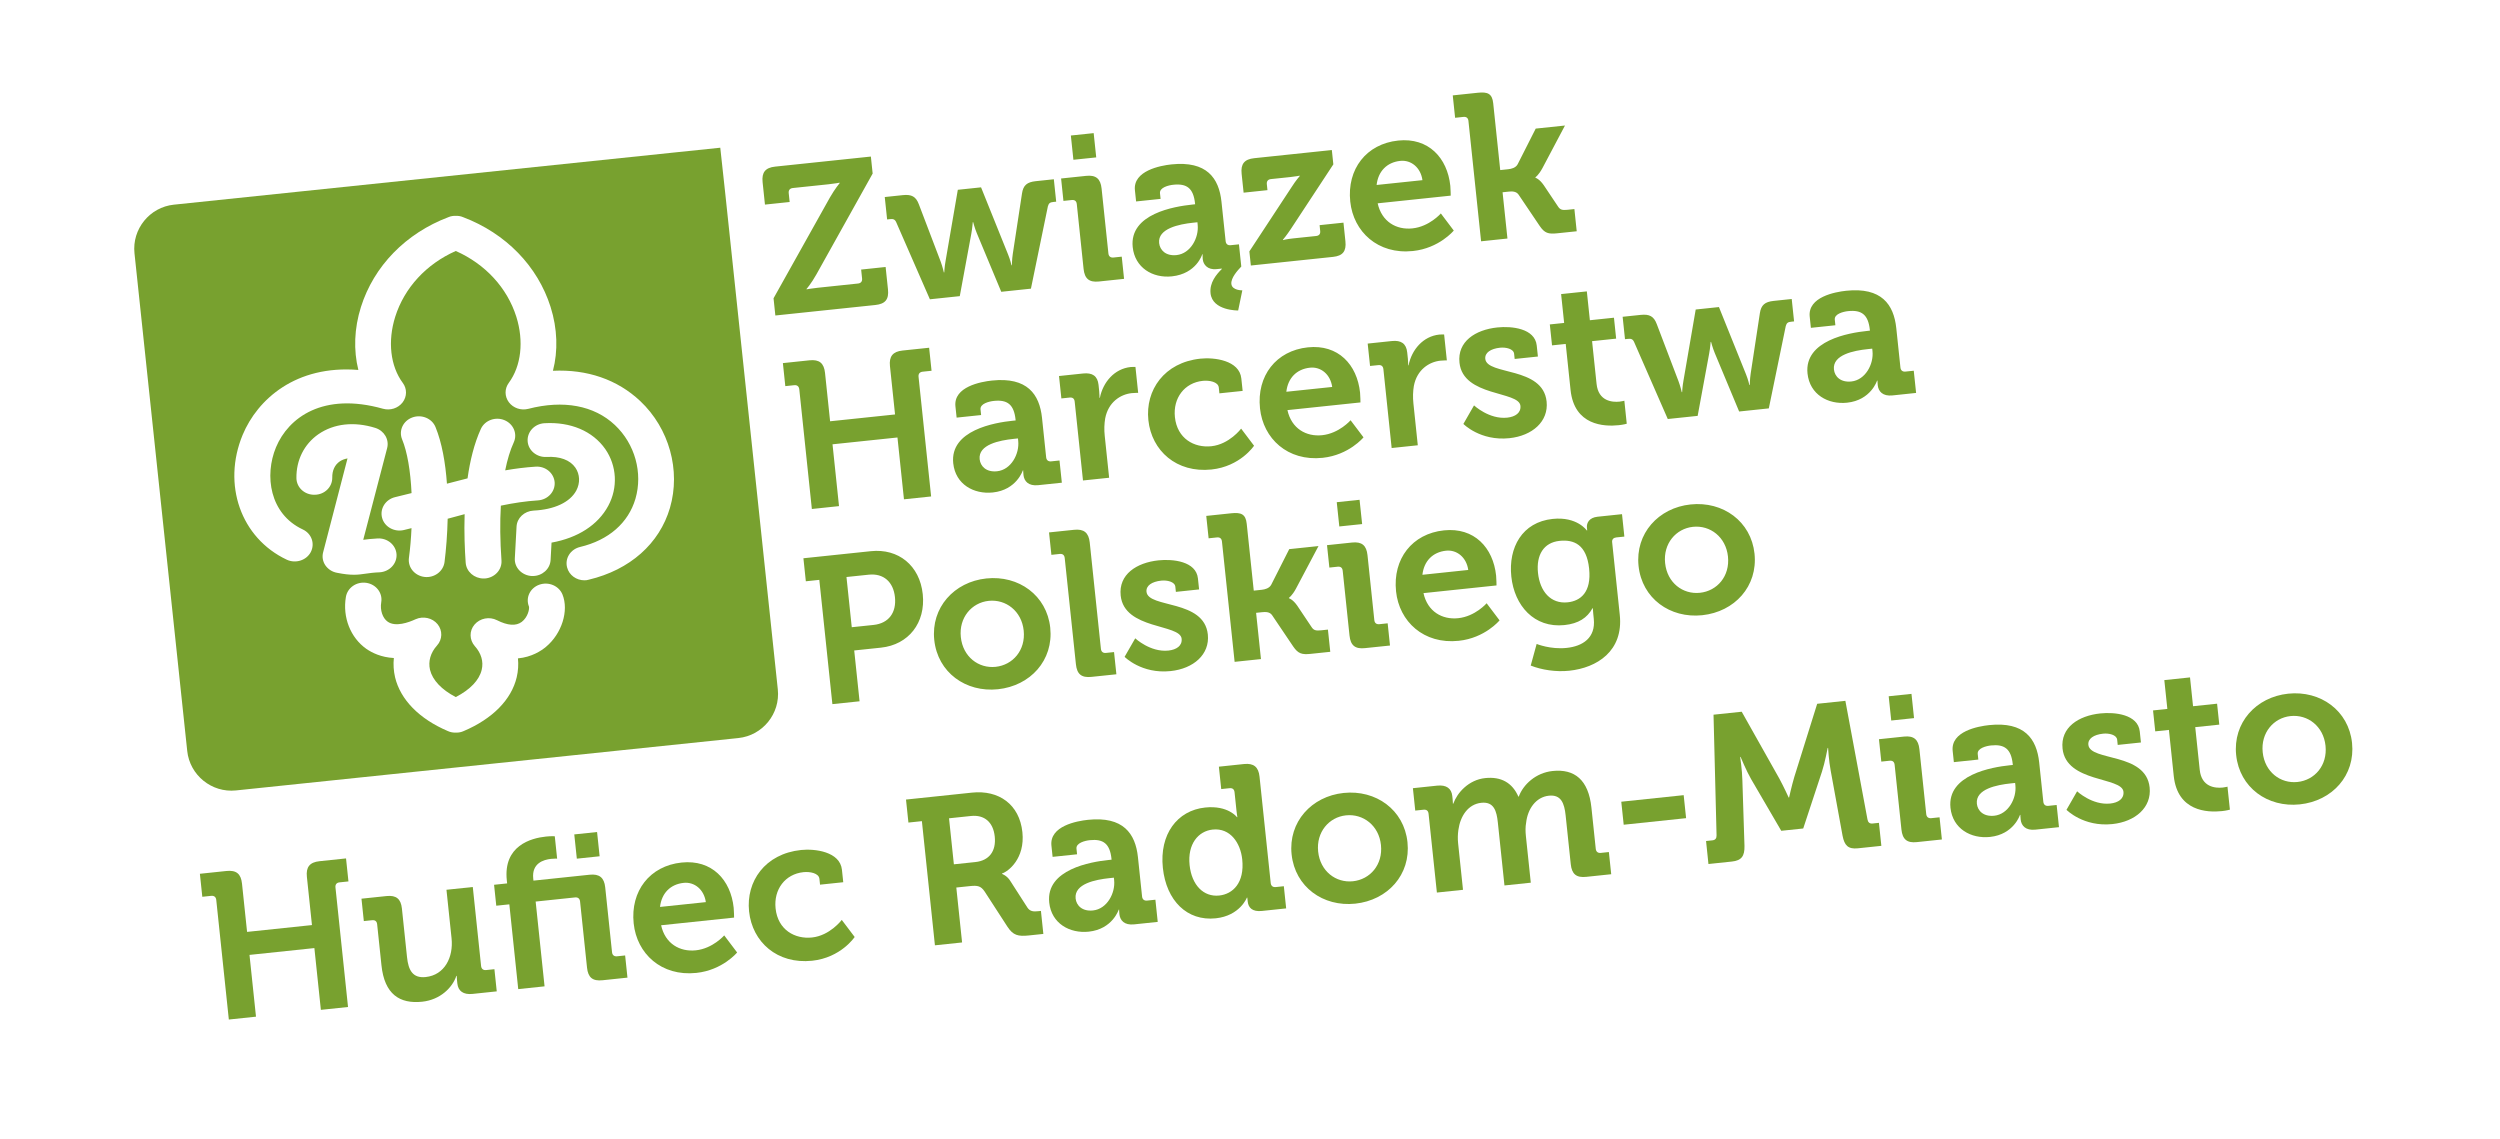
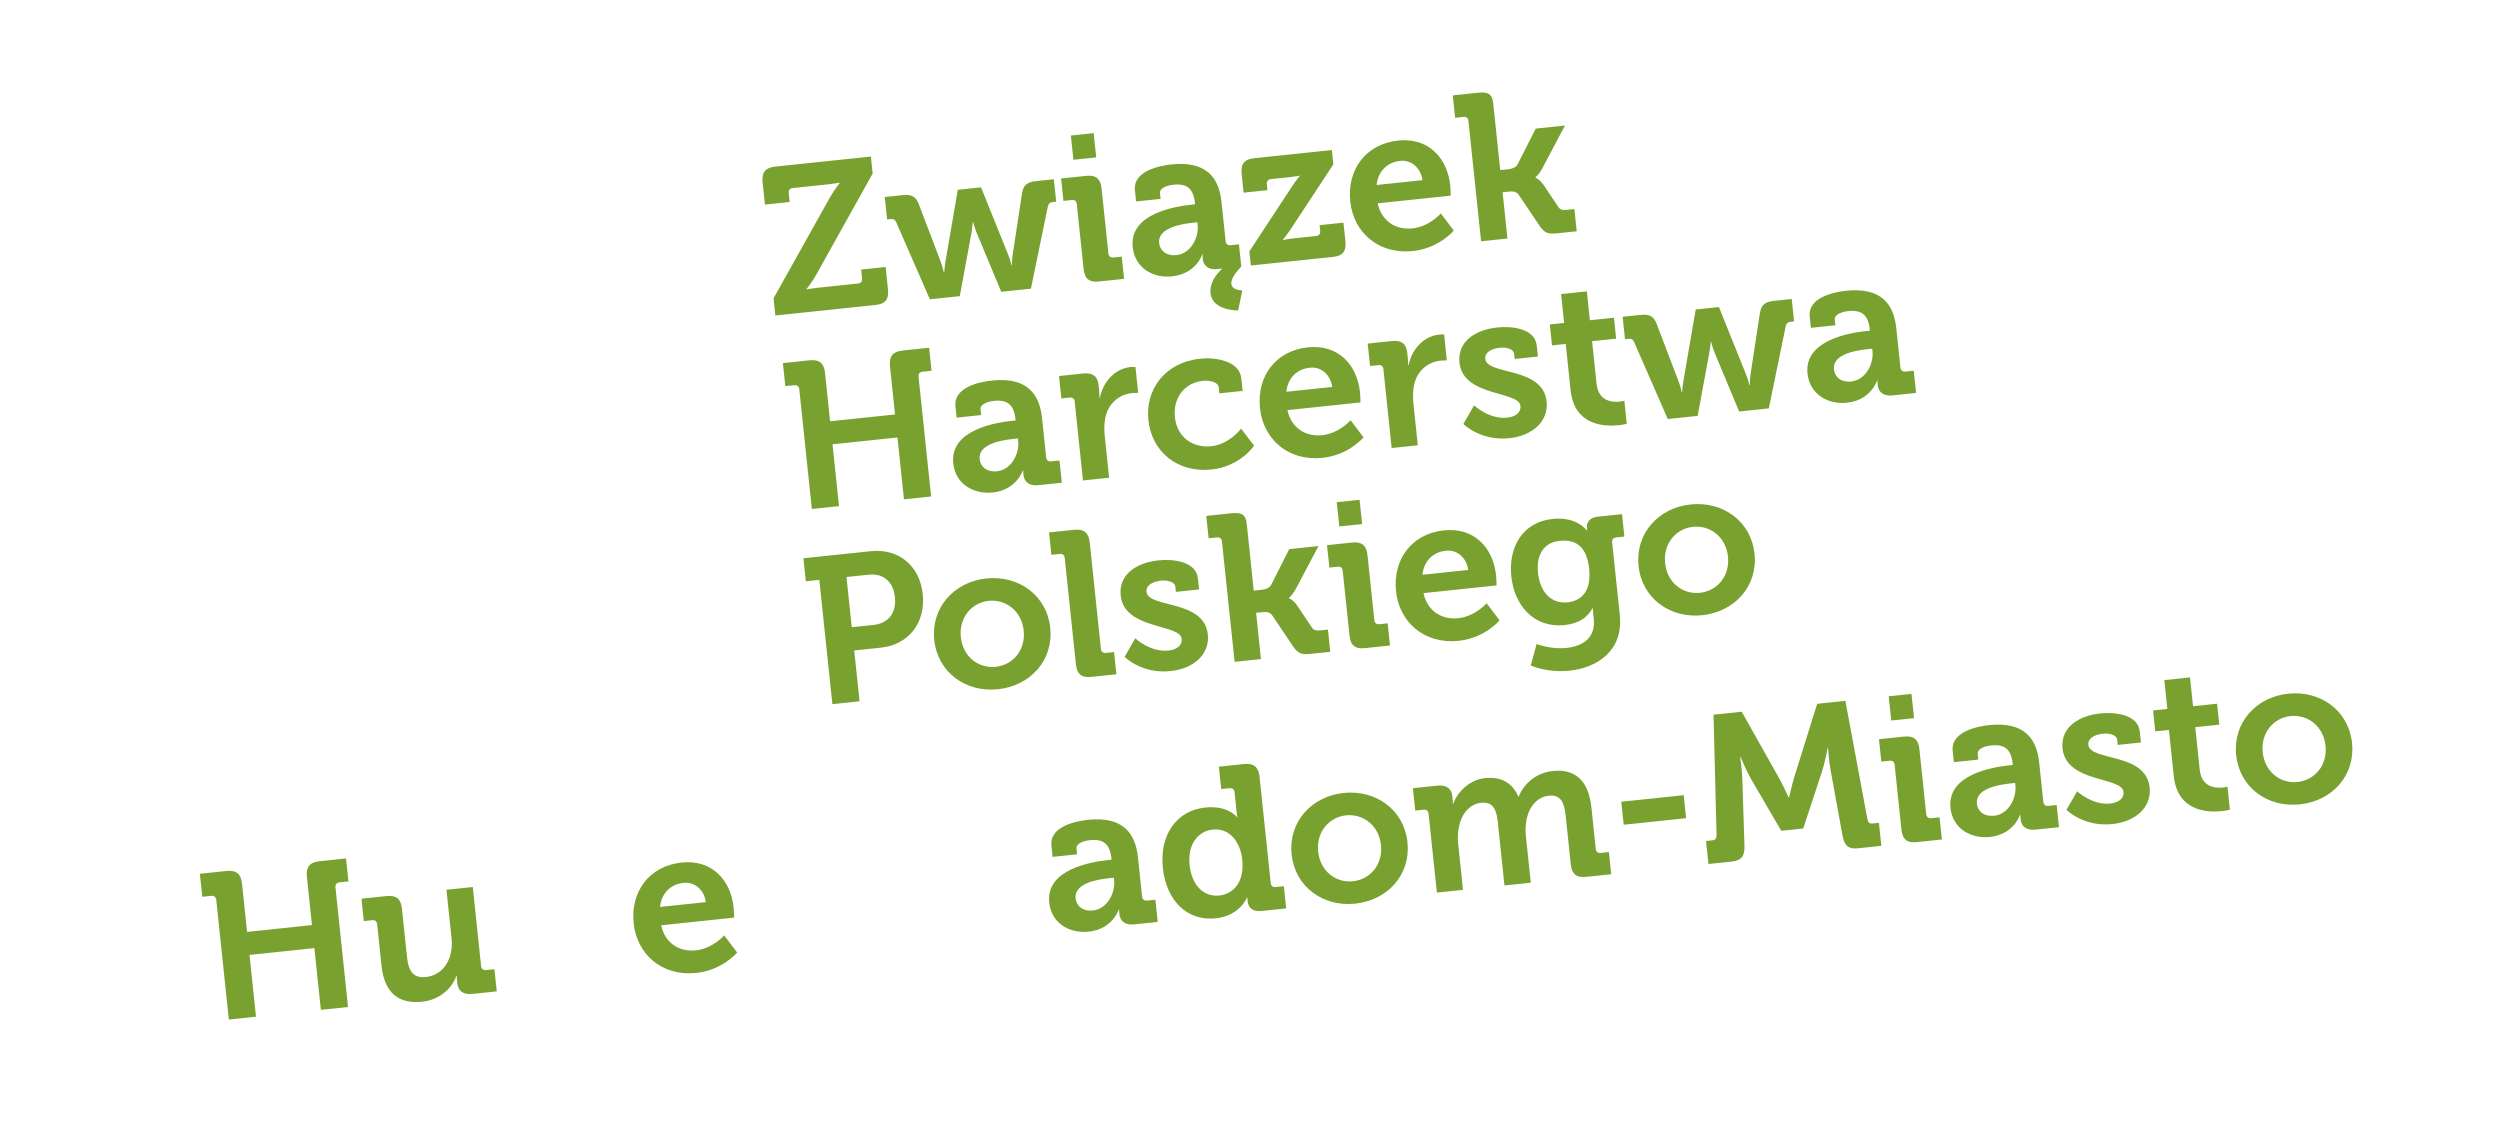
<svg xmlns="http://www.w3.org/2000/svg" xmlns:ns1="http://www.inkscape.org/namespaces/inkscape" xmlns:ns2="http://sodipodi.sourceforge.net/DTD/sodipodi-0.dtd" xml:space="preserve" enable-background="new 0 0 196 80" viewBox="0 0 261.302 119.086" height="119.086" width="261.302" y="0px" x="0px" id="Layer_1" version="1.1" ns1:version="1.0.1 (3bc2e813f5, 2020-09-07)" ns2:docname="identyfikator_hufca.svg">
  <ns2:namedview pagecolor="#ffffff" bordercolor="#666666" borderopacity="1" objecttolerance="10" gridtolerance="10" guidetolerance="10" ns1:pageopacity="0" ns1:pageshadow="2" ns1:window-width="1866" ns1:window-height="1053" id="namedview11" showgrid="false" ns1:zoom="1.6965427" ns1:cx="92.177273" ns1:cy="157.58236" ns1:window-x="54" ns1:window-y="27" ns1:window-maximized="1" ns1:current-layer="Layer_1" showguides="true" ns1:guide-bbox="true" fit-margin-top="0" fit-margin-left="0" fit-margin-right="0" fit-margin-bottom="0" ns1:document-rotation="0" />
  <defs id="defs11">
</defs>
-   <path d="m 47.698,76.574 -0.058,6.2e-5 c -0.275,0.007 -0.555,-0.035 -0.83,-0.162 -2.996,-1.278 -4.954,-3.279 -5.517,-5.623 -0.153,-0.67 -0.198,-1.35 -0.127,-2.013 -1.34,-0.071 -2.292,-0.556 -2.872,-0.954 -1.66,-1.17 -2.502,-3.296 -2.142,-5.427 0.164,-0.975 1.12,-1.627 2.142,-1.476 1.019,0.155 1.717,1.056 1.553,2.029 -0.138,0.82 0.139,1.66 0.679,2.035 0.811,0.566 2.17,0.086 2.909,-0.259 0.793,-0.357 1.756,-0.146 2.3,0.516 0.54,0.661 0.514,1.6 -0.059,2.23 -0.674,0.749 -0.938,1.651 -0.729,2.542 0.262,1.074 1.202,2.071 2.691,2.847 1.51,-0.784 2.456,-1.772 2.709,-2.847 0.21,-0.856 -0.049,-1.739 -0.719,-2.479 -0.575,-0.654 -0.593,-1.601 -0.024,-2.259 0.567,-0.66 1.549,-0.854 2.343,-0.45 1.118,0.565 1.981,0.626 2.584,0.178 0.646,-0.49 0.823,-1.359 0.757,-1.607 -0.373,-0.914 0.108,-1.931 1.073,-2.28 0.968,-0.348 2.052,0.104 2.43,1.02 0.685,1.693 -0.069,4.095 -1.724,5.472 -0.491,0.412 -1.489,1.075 -2.93,1.207 0.066,0.652 0.023,1.321 -0.13,1.975 -0.557,2.344 -2.525,4.341 -5.543,5.623 -0.251,0.117 -0.512,0.162 -0.766,0.162 M 61.085,60.655 c -0.838,-5e-6 -1.601,-0.538 -1.81,-1.342 -0.254,-0.945 0.349,-1.903 1.354,-2.143 2.996,-0.713 5.046,-2.517 5.789,-5.041 0.786,-2.702 -0.051,-5.728 -2.147,-7.703 -2.176,-2.052 -5.389,-2.644 -9.058,-1.692 -0.759,0.195 -1.569,-0.084 -2.022,-0.686 -0.459,-0.604 -0.464,-1.423 -0.013,-2.029 1.301,-1.769 1.591,-4.351 0.788,-6.916 -0.961,-3.027 -3.243,-5.504 -6.327,-6.87 -3.084,1.366 -5.369,3.843 -6.328,6.87 -0.806,2.565 -0.516,5.147 0.786,6.916 0.459,0.605 0.451,1.434 -0.017,2.042 -0.469,0.611 -1.292,0.873 -2.049,0.662 -6.272,-1.765 -9.884,0.928 -11.18,4.022 -1.231,2.958 -0.671,6.966 2.787,8.589 0.933,0.43 1.305,1.492 0.842,2.377 -0.457,0.863 -1.586,1.22 -2.503,0.79 -4.797,-2.257 -6.772,-7.859 -4.611,-13.054 1.546,-3.702 5.553,-7.312 12.091,-6.779 -0.512,-2.046 -0.438,-4.34 0.271,-6.582 1.346,-4.267 4.68,-7.7 9.151,-9.391 0.248,-0.107 0.51,-0.142 0.759,-0.134 0.253,-0.008 0.509,0.026 0.758,0.134 4.474,1.691 7.806,5.125 9.154,9.391 0.719,2.277 0.785,4.607 0.244,6.669 3.569,-0.169 6.729,0.909 9.125,3.165 3.03,2.858 4.246,7.242 3.108,11.16 -1.096,3.746 -4.19,6.489 -8.487,7.51 -0.151,0.048 -0.3,0.065 -0.455,0.065 z m -10.544,-0.19 c -0.972,2e-6 -1.8,-0.72 -1.867,-1.645 -0.095,-1.34 -0.174,-3.13 -0.111,-5.08 -0.578,0.156 -1.165,0.311 -1.772,0.478 -0.038,1.623 -0.159,3.183 -0.33,4.54 -0.13,0.961 -1.058,1.66 -2.088,1.544 -1.028,-0.125 -1.756,-0.996 -1.634,-1.976 0.138,-1.03 0.226,-2.08 0.272,-3.125 -0.259,0.073 -0.53,0.135 -0.799,0.198 -1,0.238 -2.022,-0.328 -2.274,-1.269 -0.259,-0.946 0.343,-1.918 1.346,-2.166 0.592,-0.142 1.164,-0.278 1.732,-0.427 -0.109,-2.306 -0.445,-4.306 -0.989,-5.62 -0.371,-0.912 0.105,-1.932 1.072,-2.286 0.965,-0.351 2.051,0.097 2.421,1.006 0.671,1.641 1.037,3.73 1.194,5.917 0.731,-0.192 1.444,-0.379 2.154,-0.556 0.257,-1.833 0.692,-3.632 1.391,-5.167 0.414,-0.899 1.514,-1.307 2.464,-0.918 0.946,0.39 1.387,1.429 0.974,2.326 -0.37,0.809 -0.667,1.783 -0.895,2.923 1.058,-0.184 2.11,-0.318 3.177,-0.387 1.037,-0.071 1.917,0.668 1.994,1.639 0.064,0.969 -0.712,1.815 -1.742,1.886 -1.273,0.08 -2.563,0.275 -3.881,0.551 -0.104,1.748 -0.08,3.678 0.065,5.724 0.07,0.977 -0.71,1.816 -1.742,1.889 l -0.132,-3e-6 z m 5.142,-0.259 -0.099,4.8e-5 c -1.032,-0.055 -1.835,-0.882 -1.774,-1.854 l 0.18,-3.309 c 0.046,-0.908 0.812,-1.619 1.77,-1.675 2.185,-0.104 3.811,-0.869 4.472,-2.09 0.424,-0.795 0.382,-1.701 -0.092,-2.396 -0.558,-0.806 -1.625,-1.2 -3.006,-1.121 -1.032,0.059 -1.922,-0.679 -1.985,-1.649 -0.061,-0.978 0.723,-1.816 1.756,-1.877 2.731,-0.163 5.049,0.827 6.36,2.702 1.213,1.75 1.335,4.029 0.312,5.93 -1.078,2.006 -3.184,3.354 -5.929,3.848 l -0.099,1.819 c -0.053,0.94 -0.88,1.672 -1.866,1.672 z m -18.699,-0.134 c -0.465,6e-6 -1.002,-0.052 -1.761,-0.204 -0.51,-0.094 -0.938,-0.379 -1.217,-0.782 -0.275,-0.407 -0.357,-0.901 -0.23,-1.369 l 2.546,-9.804 c -0.316,0.058 -0.595,0.164 -0.825,0.324 -0.509,0.353 -0.784,0.953 -0.769,1.684 0.014,0.979 -0.802,1.785 -1.842,1.79 -1.037,0.026 -1.888,-0.745 -1.904,-1.739 -0.027,-1.876 0.801,-3.541 2.292,-4.584 1.618,-1.119 3.727,-1.358 5.953,-0.664 0.93,0.294 1.471,1.21 1.237,2.112 l -2.499,9.584 c 0.367,-0.052 0.854,-0.106 1.5,-0.142 1.038,-0.058 1.918,0.69 1.981,1.658 0.057,0.981 -0.735,1.817 -1.765,1.881 -0.644,0.024 -1.057,0.085 -1.424,0.138 -0.449,0.066 -0.829,0.117 -1.273,0.117 z m -18.808,-38.681 52.514,-5.475 4.593,-0.477 0.502,4.604 5.512,52.011 c 0.269,2.533 -1.585,4.823 -4.119,5.087 l -52.515,5.475 c -2.534,0.266 -4.827,-1.594 -5.094,-4.127 l -5.512,-52.012 c -0.269,-2.534 1.585,-4.822 4.119,-5.086 z" id="path5" style="clip-rule:evenodd;fill:#78a12f;fill-rule:evenodd" ns1:connector-curvature="0" />
  <path d="m 176.703,52.725 c 3.383,-0.357 6.326,1.769 6.681,5.151 0.355,3.403 -2.081,6.07 -5.464,6.427 -3.361,0.353 -6.299,-1.75 -6.657,-5.152 -0.356,-3.385 2.078,-6.074 5.44,-6.426 m 0.972,9.235 c 1.799,-0.188 3.151,-1.732 2.933,-3.793 -0.215,-2.038 -1.859,-3.291 -3.657,-3.103 -1.779,0.188 -3.128,1.754 -2.912,3.793 0.214,2.062 1.858,3.29 3.636,3.103 z m -15.39,-7.722 c 2.558,-0.269 3.568,1.206 3.568,1.206 l 0.043,-0.005 c 0,0 -0.014,-0.13 -0.03,-0.283 -0.051,-0.496 0.24,-1.055 1.108,-1.147 l 2.56,-0.268 0.245,2.344 -0.845,0.087 c -0.284,0.03 -0.46,0.202 -0.433,0.484 l 0.799,7.61 c 0.4,3.795 -2.398,5.537 -5.281,5.839 -1.389,0.147 -2.904,-0.089 -4.026,-0.54 l 0.619,-2.259 c 0,0 1.442,0.594 3.133,0.415 1.67,-0.175 3.048,-1.041 2.839,-3.037 l -0.054,-0.521 c -0.029,-0.261 -0.041,-0.589 -0.041,-0.589 l -0.043,0.005 c -0.552,1.001 -1.455,1.6 -2.927,1.755 -3.168,0.332 -5.236,-2.037 -5.555,-5.073 -0.319,-3.034 1.134,-5.688 4.321,-6.023 z m 3.811,5.192 c -0.264,-2.516 -1.592,-3.056 -3.089,-2.898 -1.669,0.175 -2.452,1.485 -2.255,3.351 0.204,1.93 1.329,3.258 3.106,3.072 1.323,-0.141 2.501,-1.032 2.238,-3.525 z m -15.173,-3.996 c 3.167,-0.332 5.145,1.806 5.452,4.732 0.034,0.325 0.042,1.024 0.042,1.024 l -7.633,0.804 c 0.422,1.929 1.961,2.797 3.629,2.62 1.779,-0.186 2.972,-1.56 2.972,-1.56 l 1.35,1.787 c 0,0 -1.516,1.849 -4.27,2.137 -3.664,0.385 -6.221,-2.021 -6.549,-5.165 -0.358,-3.405 1.689,-6.033 5.007,-6.379 z m 2.539,4.138 c -0.183,-1.316 -1.188,-2.131 -2.315,-2.014 -1.41,0.149 -2.319,1.099 -2.476,2.519 l 4.791,-0.505 z m -13.122,0.087 c -0.035,-0.326 -0.223,-0.459 -0.528,-0.427 l -0.866,0.092 -0.246,-2.342 2.624,-0.277 c 1.019,-0.104 1.5,0.301 1.608,1.321 l 0.713,6.787 c 0.03,0.306 0.223,0.459 0.527,0.428 l 0.867,-0.092 0.244,2.322 -2.624,0.273 c -1.02,0.107 -1.499,-0.28 -1.608,-1.321 l -0.711,-6.764 z m -0.623,-7.169 2.385,-0.251 0.269,2.538 -2.386,0.25 -0.268,-2.537 z m -11.998,4.112 c -0.033,-0.326 -0.224,-0.46 -0.528,-0.429 l -0.866,0.092 -0.247,-2.341 2.624,-0.277 c 1.019,-0.105 1.5,0.085 1.606,1.103 l 0.735,6.983 0.823,-0.086 c 0.347,-0.037 0.795,-0.151 0.999,-0.523 l 1.886,-3.727 3.059,-0.322 -2.36,4.459 c -0.403,0.743 -0.732,0.952 -0.732,0.952 l 0.005,0.044 c 0,0 0.406,0.111 0.872,0.785 l 1.508,2.253 c 0.208,0.309 0.434,0.37 0.955,0.316 l 0.737,-0.078 0.245,2.322 -2.039,0.214 c -0.933,0.098 -1.318,-0.015 -1.836,-0.772 l -2.208,-3.275 c -0.258,-0.367 -0.715,-0.341 -1.061,-0.306 l -0.608,0.064 0.508,4.835 -2.753,0.289 -1.324,-12.575 z m -9.064,10.116 c 0,0 1.581,1.479 3.468,1.28 0.845,-0.089 1.46,-0.505 1.381,-1.243 -0.163,-1.56 -5.994,-0.926 -6.37,-4.502 -0.233,-2.213 1.655,-3.442 3.952,-3.685 1.497,-0.157 3.935,0.092 4.123,1.893 l 0.121,1.147 -2.427,0.256 -0.056,-0.541 c -0.056,-0.521 -0.865,-0.7 -1.471,-0.634 -0.976,0.102 -1.612,0.518 -1.543,1.17 0.183,1.734 6.022,0.77 6.41,4.457 0.218,2.081 -1.487,3.576 -3.896,3.827 -3.034,0.32 -4.804,-1.489 -4.804,-1.489 z m -7.37,-8.389 c -0.035,-0.325 -0.224,-0.461 -0.528,-0.43 l -0.865,0.094 -0.247,-2.344 2.624,-0.274 c 1.019,-0.107 1.521,0.3 1.63,1.319 l 1.169,11.125 c 0.033,0.303 0.223,0.457 0.527,0.425 l 0.845,-0.088 0.245,2.321 -2.601,0.271 c -1.042,0.109 -1.521,-0.277 -1.629,-1.319 l -1.17,-11.1 z m -8.195,2.132 c 3.383,-0.356 6.325,1.77 6.682,5.15 0.356,3.405 -2.081,6.073 -5.464,6.43 -3.361,0.352 -6.301,-1.751 -6.659,-5.154 -0.355,-3.382 2.082,-6.072 5.441,-6.426 z m 0.973,9.238 c 1.799,-0.191 3.149,-1.735 2.934,-3.793 -0.215,-2.04 -1.861,-3.293 -3.659,-3.104 -1.779,0.188 -3.127,1.753 -2.912,3.791 0.216,2.062 1.858,3.292 3.637,3.106 z m -18.428,-9.091 -1.409,0.149 -0.253,-2.407 7.047,-0.74 c 2.884,-0.305 5.112,1.5 5.426,4.491 0.316,2.995 -1.481,5.287 -4.366,5.592 l -2.797,0.294 0.559,5.312 -2.841,0.297 -1.366,-12.988 z m 5.668,4.711 c 1.605,-0.17 2.406,-1.306 2.237,-2.911 -0.167,-1.583 -1.185,-2.505 -2.744,-2.341 l -2.322,0.243 0.552,5.248 2.277,-0.239 z m 103.795,-30.722 0.346,-0.038 -0.007,-0.085 c -0.167,-1.583 -0.858,-2.104 -2.268,-1.955 -0.5,0.052 -1.459,0.286 -1.396,0.892 l 0.062,0.585 -2.56,0.269 -0.123,-1.171 c -0.216,-2.059 2.666,-2.582 3.815,-2.704 3.687,-0.386 4.973,1.431 5.233,3.902 l 0.434,4.121 c 0.032,0.303 0.224,0.458 0.528,0.425 l 0.865,-0.09 0.245,2.321 -2.471,0.261 c -1.019,0.105 -1.47,-0.418 -1.538,-1.068 -0.028,-0.282 -0.027,-0.48 -0.027,-0.48 l -0.045,0.005 c 0,0 -0.641,2.041 -3.132,2.303 -1.976,0.208 -3.904,-0.84 -4.137,-3.053 -0.361,-3.468 4.376,-4.252 6.176,-4.44 z m -1.593,5.276 c 1.474,-0.156 2.352,-1.827 2.209,-3.171 l -0.027,-0.261 -0.478,0.051 c -1.431,0.149 -3.687,0.584 -3.525,2.123 0.077,0.739 0.692,1.375 1.821,1.258 z m -22.707,-4.126 c -0.143,-0.312 -0.322,-0.361 -0.648,-0.326 l -0.304,0.031 -0.247,-2.342 1.887,-0.197 c 0.91,-0.096 1.374,0.139 1.68,0.962 l 2.271,5.966 c 0.213,0.57 0.34,1.148 0.34,1.148 l 0.043,-0.004 c 0,0 0.026,-0.593 0.137,-1.199 l 1.279,-7.435 2.429,-0.256 2.82,7.006 c 0.234,0.567 0.361,1.145 0.361,1.145 l 0.043,-0.004 c 0,0 0.004,-0.592 0.093,-1.193 l 0.96,-6.306 c 0.128,-0.868 0.533,-1.196 1.442,-1.292 l 1.888,-0.199 0.247,2.342 -0.305,0.033 c -0.325,0.033 -0.47,0.115 -0.565,0.454 l -1.771,8.604 -3.101,0.326 -2.549,-6.112 c -0.234,-0.567 -0.385,-1.165 -0.385,-1.165 l -0.044,0.005 c 0,0 -0.044,0.619 -0.157,1.223 l -1.201,6.506 -3.123,0.328 -3.52,-8.049 z m -7.148,0.203 -1.431,0.149 -0.231,-2.189 1.497,-0.156 -0.317,-3.016 2.689,-0.282 0.317,3.015 2.518,-0.264 0.229,2.188 -2.516,0.264 0.47,4.467 c 0.192,1.823 1.651,1.932 2.408,1.852 0.306,-0.033 0.495,-0.096 0.495,-0.096 l 0.251,2.407 c 0,0 -0.338,0.102 -0.839,0.153 -1.539,0.163 -4.644,0.03 -5.034,-3.679 l -0.506,-4.813 z m -9.584,6.423 c 0,0 1.582,1.479 3.467,1.281 0.847,-0.089 1.46,-0.505 1.383,-1.243 -0.164,-1.56 -5.995,-0.926 -6.37,-4.503 -0.234,-2.212 1.654,-3.441 3.953,-3.683 1.495,-0.158 3.934,0.091 4.122,1.891 l 0.122,1.149 -2.429,0.254 -0.058,-0.54 c -0.054,-0.521 -0.862,-0.7 -1.468,-0.636 -0.977,0.103 -1.613,0.521 -1.545,1.171 0.184,1.734 6.023,0.769 6.41,4.456 0.218,2.082 -1.488,3.578 -3.892,3.83 -3.038,0.319 -4.807,-1.49 -4.807,-1.49 l 1.112,-1.937 z m -9.472,-3.783 c -0.036,-0.326 -0.225,-0.459 -0.528,-0.427 l -0.867,0.089 -0.248,-2.34 2.516,-0.265 c 0.976,-0.104 1.518,0.257 1.616,1.188 l 0.069,0.651 c 0.043,0.413 0.028,0.699 0.028,0.699 l 0.044,-0.005 c 0.332,-1.635 1.522,-3.033 3.213,-3.21 0.241,-0.024 0.504,-0.008 0.504,-0.008 l 0.285,2.71 c 0,0 -0.285,-0.014 -0.677,0.027 -1.172,0.123 -2.446,0.937 -2.771,2.636 -0.094,0.559 -0.118,1.175 -0.048,1.824 l 0.459,4.382 -2.732,0.287 -0.863,-8.238 z m -7.892,-2.285 c 3.165,-0.333 5.146,1.805 5.453,4.733 0.035,0.325 0.041,1.025 0.041,1.025 l -7.632,0.803 c 0.423,1.93 1.961,2.798 3.63,2.622 1.778,-0.187 2.971,-1.562 2.971,-1.562 l 1.35,1.787 c 0,0 -1.516,1.85 -4.271,2.14 -3.664,0.385 -6.219,-2.021 -6.548,-5.166 -0.358,-3.407 1.688,-6.034 5.006,-6.382 z m 2.54,4.141 c -0.183,-1.319 -1.188,-2.135 -2.317,-2.015 -1.41,0.147 -2.318,1.097 -2.475,2.517 l 4.792,-0.502 z m -13.771,-2.959 c 1.431,-0.151 4.073,0.165 4.274,2.073 l 0.137,1.299 -2.429,0.255 -0.063,-0.605 c -0.065,-0.608 -1.003,-0.772 -1.676,-0.702 -1.908,0.199 -3.122,1.796 -2.912,3.792 0.237,2.255 2.028,3.229 3.807,3.042 1.886,-0.199 3.115,-1.841 3.115,-1.841 l 1.351,1.789 c 0,0 -1.438,2.167 -4.452,2.484 -3.643,0.382 -6.257,-1.951 -6.595,-5.162 -0.327,-3.123 1.649,-6.026 5.443,-6.424 z m -13.143,4.494 c -0.033,-0.326 -0.223,-0.459 -0.526,-0.427 l -0.866,0.091 -0.248,-2.342 2.516,-0.265 c 0.975,-0.103 1.517,0.258 1.617,1.19 l 0.067,0.651 c 0.044,0.413 0.029,0.699 0.029,0.699 l 0.044,-0.005 c 0.332,-1.636 1.522,-3.032 3.214,-3.21 0.24,-0.024 0.504,-0.008 0.504,-0.008 l 0.284,2.712 c 0,0 -0.284,-0.017 -0.676,0.025 -1.171,0.123 -2.446,0.938 -2.771,2.637 -0.094,0.558 -0.12,1.175 -0.048,1.826 l 0.46,4.381 -2.733,0.285 -0.867,-8.24 z m -6.519,2.001 0.348,-0.037 -0.009,-0.086 c -0.167,-1.583 -0.857,-2.103 -2.267,-1.954 -0.499,0.052 -1.46,0.285 -1.396,0.892 l 0.062,0.585 -2.559,0.269 -0.124,-1.17 c -0.217,-2.062 2.667,-2.583 3.816,-2.705 3.687,-0.388 4.973,1.429 5.233,3.9 l 0.433,4.122 c 0.032,0.303 0.224,0.457 0.528,0.425 l 0.867,-0.091 0.244,2.321 -2.472,0.259 c -1.019,0.107 -1.469,-0.415 -1.538,-1.064 -0.03,-0.284 -0.028,-0.48 -0.028,-0.48 l -0.043,0.005 c 0,0 -0.642,2.039 -3.133,2.302 -1.975,0.207 -3.905,-0.84 -4.137,-3.051 -0.365,-3.471 4.376,-4.253 6.175,-4.442 z m -1.593,5.276 c 1.474,-0.154 2.352,-1.827 2.209,-3.172 l -0.026,-0.261 -0.477,0.05 c -1.432,0.152 -3.688,0.586 -3.527,2.125 0.078,0.738 0.694,1.376 1.821,1.258 z M 83.541,40.689 c -0.033,-0.305 -0.224,-0.459 -0.528,-0.428 l -0.932,0.098 -0.253,-2.407 2.775,-0.292 c 1.041,-0.109 1.522,0.3 1.63,1.32 l 0.53,5.052 6.788,-0.713 -0.532,-5.052 c -0.106,-1.019 0.3,-1.523 1.319,-1.63 l 2.775,-0.291 0.253,2.406 -0.932,0.098 c -0.304,0.033 -0.459,0.225 -0.428,0.528 l 1.315,12.512 -2.839,0.298 -0.679,-6.462 -6.788,0.713 0.678,6.461 -2.838,0.3 -1.314,-12.511 z m 69.943,-28.042 c -0.035,-0.324 -0.225,-0.458 -0.528,-0.427 l -0.867,0.092 -0.246,-2.341 2.624,-0.277 c 1.018,-0.105 1.499,0.084 1.605,1.102 l 0.733,6.981 0.824,-0.086 c 0.348,-0.036 0.797,-0.148 0.998,-0.521 l 1.888,-3.728 3.058,-0.321 -2.359,4.458 c -0.405,0.744 -0.734,0.953 -0.734,0.953 l 0.005,0.044 c 0,0 0.406,0.111 0.872,0.784 l 1.509,2.254 c 0.207,0.307 0.432,0.37 0.953,0.316 l 0.738,-0.078 0.243,2.321 -2.038,0.212 c -0.933,0.099 -1.317,-0.013 -1.834,-0.772 l -2.207,-3.274 c -0.259,-0.369 -0.716,-0.342 -1.063,-0.307 l -0.607,0.065 0.51,4.835 -2.755,0.29 -1.322,-12.575 z m -7.348,2.044 c 3.166,-0.332 5.144,1.806 5.452,4.732 0.033,0.325 0.042,1.025 0.042,1.025 l -7.635,0.804 c 0.424,1.928 1.961,2.796 3.632,2.62 1.777,-0.186 2.971,-1.562 2.971,-1.562 l 1.35,1.789 c 0,0 -1.518,1.849 -4.27,2.138 -3.665,0.385 -6.22,-2.022 -6.55,-5.166 -0.358,-3.406 1.69,-6.032 5.008,-6.38 z m 2.539,4.14 c -0.182,-1.319 -1.189,-2.134 -2.315,-2.015 -1.411,0.147 -2.318,1.101 -2.476,2.518 z m -18.092,7.448 4.441,-6.76 c 0.434,-0.682 0.825,-1.116 0.825,-1.116 l -0.004,-0.044 c 0,0 -0.322,0.079 -1.015,0.151 l -1.995,0.209 c -0.303,0.032 -0.458,0.223 -0.426,0.527 l 0.066,0.629 -2.493,0.263 -0.208,-1.975 c -0.106,-1.019 0.279,-1.52 1.319,-1.629 l 8.11,-0.852 0.157,1.496 -4.442,6.757 c -0.434,0.662 -0.826,1.118 -0.826,1.118 l 0.004,0.044 c 0,0 0.318,-0.101 1.034,-0.176 l 2.429,-0.254 c 0.303,-0.032 0.462,-0.202 0.427,-0.526 l -0.063,-0.608 2.495,-0.262 0.204,1.952 c 0.109,1.041 -0.279,1.52 -1.297,1.627 l -8.587,0.902 -0.155,-1.473 z m -5.973,-4.896 0.304,-0.032 -0.009,-0.088 c -0.167,-1.583 -0.857,-2.102 -2.267,-1.952 -0.499,0.052 -1.461,0.284 -1.396,0.892 l 0.062,0.585 -2.559,0.269 -0.123,-1.171 c -0.215,-2.039 2.665,-2.582 3.816,-2.702 3.686,-0.388 4.971,1.428 5.231,3.899 l 0.435,4.12 c 0.031,0.303 0.223,0.459 0.526,0.426 l 0.866,-0.09 0.244,2.321 c -0.375,0.39 -1.103,1.19 -1.037,1.819 0.075,0.693 1.146,0.668 1.146,0.668 l -0.435,2.106 c 0,0 -2.694,0.041 -2.888,-1.801 -0.116,-1.106 0.605,-1.97 1.181,-2.536 l -0.004,-0.043 -0.542,0.056 c -0.977,0.103 -1.391,-0.51 -1.444,-1.009 l -0.011,-0.109 c -0.025,-0.238 -0.002,-0.438 -0.002,-0.438 l -0.043,0.004 c 0,0 -0.598,2.037 -3.178,2.309 -2.017,0.21 -3.867,-0.91 -4.092,-3.057 -0.367,-3.492 4.374,-4.253 6.219,-4.446 z m -1.638,5.28 c 1.473,-0.155 2.351,-1.826 2.209,-3.17 l -0.025,-0.262 -0.477,0.051 c -1.432,0.15 -3.687,0.607 -3.526,2.124 0.08,0.737 0.692,1.375 1.82,1.257 z m -10.425,-5.329 c -0.034,-0.325 -0.223,-0.458 -0.527,-0.426 l -0.869,0.092 -0.245,-2.343 2.623,-0.275 c 1.02,-0.107 1.502,0.302 1.609,1.32 l 0.713,6.789 c 0.031,0.304 0.224,0.458 0.527,0.427 l 0.867,-0.092 0.243,2.321 -2.623,0.276 c -1.02,0.107 -1.499,-0.282 -1.609,-1.321 l -0.709,-6.768 z m -0.621,-7.169 2.385,-0.25 0.267,2.537 -2.386,0.249 -0.266,-2.536 z m -18.251,9.066 c -0.144,-0.315 -0.323,-0.36 -0.649,-0.327 l -0.304,0.033 -0.246,-2.342 1.888,-0.199 c 0.909,-0.095 1.374,0.141 1.678,0.964 l 2.272,5.966 c 0.212,0.57 0.339,1.148 0.339,1.148 l 0.043,-0.004 c 0,0 0.025,-0.595 0.137,-1.198 l 1.279,-7.434 2.429,-0.256 2.819,7.004 c 0.235,0.567 0.363,1.145 0.363,1.145 l 0.042,-0.004 c 0,0 0.003,-0.591 0.093,-1.192 l 0.961,-6.305 c 0.127,-0.868 0.531,-1.198 1.441,-1.293 l 1.888,-0.199 0.246,2.343 -0.304,0.031 c -0.325,0.034 -0.47,0.115 -0.565,0.456 l -1.771,8.604 -3.101,0.327 -2.55,-6.113 c -0.235,-0.567 -0.386,-1.167 -0.386,-1.167 l -0.042,0.005 c 0,0 -0.045,0.62 -0.156,1.223 l -1.202,6.507 -3.124,0.329 -3.518,-8.052 z M 80.852,31.176 86.739,20.649 c 0.537,-0.933 1.024,-1.511 1.024,-1.511 l -0.004,-0.044 c 0,0 -0.452,0.093 -1.166,0.168 l -3.729,0.391 c -0.304,0.032 -0.459,0.225 -0.427,0.529 l 0.098,0.931 -2.581,0.271 -0.246,-2.341 c -0.107,-1.019 0.278,-1.521 1.32,-1.629 l 9.996,-1.05 0.187,1.776 -5.886,10.55 c -0.535,0.956 -1.025,1.511 -1.025,1.511 l 0.005,0.043 c 0,0 0.451,-0.091 1.168,-0.167 l 4.205,-0.442 c 0.306,-0.03 0.461,-0.223 0.427,-0.527 l -0.097,-0.932 2.558,-0.27 0.247,2.343 c 0.109,1.041 -0.278,1.521 -1.319,1.63 l -10.453,1.098 -0.189,-1.801 z" id="path7" style="fill:#78a12f" ns1:connector-curvature="0" />
  <g aria-label="Hufiec Radom-Miasto" transform="rotate(-6)" style="font-style:normal;font-weight:normal;line-height:0%;font-family:sans-serif;letter-spacing:0px;word-spacing:0px;fill:#78a12f;fill-opacity:1;stroke:none;stroke-width:1px;stroke-linecap:butt;stroke-linejoin:miter;stroke-opacity:1" id="text4152">
    <path d="m 12.648,108.478 h 2.854 v -6.492 h 6.819 v 6.492 h 2.854 V 95.908 c 0,-0.305 0.174,-0.479 0.479,-0.479 h 0.937 v -2.418 h -2.789 c -1.024,0 -1.481,0.458 -1.481,1.481 v 5.076 h -6.819 v -5.076 c 0,-1.024 -0.436,-1.481 -1.481,-1.481 h -2.789 v 2.418 h 0.937 c 0.305,0 0.479,0.174 0.479,0.479 z" style="font-style:normal;font-variant:normal;font-weight:600;font-stretch:normal;font-size:21.786px;line-height:1.25;font-family:Museo;-inkscape-font-specification:'Museo Semi-Bold';letter-spacing:0px;fill:#78a12f;fill-opacity:1" id="path823" />
    <path d="m 29.106,104.513 c 0,3.028 1.46,4.226 3.834,4.226 1.917,0 3.311,-1.155 3.834,-2.309 h 0.044 c 0,0 -0.022,0.24 -0.022,0.501 v 0.305 c 0,0.784 0.501,1.242 1.46,1.242 h 2.549 v -2.331 h -0.871 c -0.305,0 -0.479,-0.174 -0.479,-0.479 v -8.3 h -2.767 v 5.098 c 0,1.983 -1.111,3.747 -3.115,3.747 -1.373,0 -1.721,-0.915 -1.721,-2.266 v -5.12 c 0,-1.002 -0.436,-1.46 -1.46,-1.46 h -2.636 v 2.353 h 0.871 c 0.305,0 0.479,0.153 0.479,0.479 z" style="font-style:normal;font-variant:normal;font-weight:600;font-stretch:normal;font-size:21.786px;line-height:1.25;font-family:Museo;-inkscape-font-specification:'Museo Semi-Bold';letter-spacing:0px;fill:#78a12f;fill-opacity:1" id="path825" />
-     <path d="m 43.063,108.478 h 2.767 v -8.91 h 4.139 c 0.305,0 0.479,0.174 0.479,0.479 v 6.95 c 0,1.046 0.436,1.481 1.481,1.481 h 2.614 v -2.331 H 53.695 c -0.305,0 -0.479,-0.174 -0.479,-0.479 v -6.819 c 0,-1.024 -0.458,-1.481 -1.481,-1.481 H 45.83 v -0.218 c 0,-1.612 1.285,-1.852 2.07,-1.852 0.37,0 0.632,0.044 0.632,0.044 v -2.353 c 0,0 -0.37,-0.065 -0.937,-0.065 -1.547,0 -4.531,0.479 -4.531,4.118 v 0.327 h -1.373 v 2.2 h 1.373 z m 7.516,-12.919 h 2.396 v -2.549 h -2.396 z" style="font-style:normal;font-variant:normal;font-weight:600;font-stretch:normal;font-size:21.786px;line-height:1.25;font-family:Museo;-inkscape-font-specification:'Museo Semi-Bold';letter-spacing:0px;fill:#78a12f;fill-opacity:1" id="path827" />
-     <path d="m 55.781,102.923 c 0,3.159 2.288,5.817 5.969,5.817 2.767,0 4.466,-1.678 4.466,-1.678 l -1.155,-1.917 c 0,0 -1.329,1.242 -3.115,1.242 -1.678,0 -3.115,-1.024 -3.333,-2.985 h 7.669 c 0,0 0.065,-0.697 0.065,-1.024 0,-2.941 -1.743,-5.272 -4.924,-5.272 -3.333,0 -5.643,2.396 -5.643,5.817 z m 2.919,-1.438 c 0.305,-1.394 1.307,-2.244 2.723,-2.244 1.133,0 2.048,0.915 2.091,2.244 z" style="font-style:normal;font-variant:normal;font-weight:600;font-stretch:normal;font-size:21.786px;line-height:1.25;font-family:Museo;-inkscape-font-specification:'Museo Semi-Bold';letter-spacing:0px;fill:#78a12f;fill-opacity:1" id="path829" />
-     <path d="m 67.908,102.923 c 0,3.224 2.353,5.817 6.013,5.817 3.028,0 4.684,-2.004 4.684,-2.004 l -1.155,-1.917 c 0,0 -1.394,1.503 -3.29,1.503 -1.786,0 -3.464,-1.155 -3.464,-3.42 0,-2.004 1.373,-3.464 3.29,-3.464 0.675,0 1.59,0.261 1.59,0.871 v 0.61 h 2.44 v -1.307 c 0,-1.917 -2.593,-2.505 -4.03,-2.505 -3.813,0 -6.078,2.68 -6.078,5.817 z" style="font-style:normal;font-variant:normal;font-weight:600;font-stretch:normal;font-size:21.786px;line-height:1.25;font-family:Museo;-inkscape-font-specification:'Museo Semi-Bold';letter-spacing:0px;fill:#78a12f;fill-opacity:1" id="path831" />
-     <path d="m 86.856,108.478 h 2.854 v -5.773 h 1.438 c 0.806,0 1.133,0.109 1.46,0.719 l 1.983,3.9 c 0.501,0.98 1.002,1.155 2.157,1.155 h 1.503 v -2.418 h -0.283 c -0.479,0 -0.85,-0.044 -1.089,-0.501 l -1.503,-2.985 c -0.283,-0.566 -0.763,-0.784 -0.763,-0.784 v -0.044 c 0.654,-0.131 2.571,-1.285 2.571,-4.074 0,-2.919 -1.983,-4.662 -4.815,-4.662 h -6.928 v 2.418 h 1.416 z m 2.854,-8.213 v -4.836 h 2.309 c 1.394,0 2.244,0.871 2.244,2.396 0,1.547 -0.85,2.44 -2.288,2.44 z" style="font-style:normal;font-variant:normal;font-weight:600;font-stretch:normal;font-size:21.786px;line-height:1.25;font-family:Museo;-inkscape-font-specification:'Museo Semi-Bold';letter-spacing:0px;fill:#78a12f;fill-opacity:1" id="path833" />
+     <path d="m 55.781,102.923 c 0,3.159 2.288,5.817 5.969,5.817 2.767,0 4.466,-1.678 4.466,-1.678 l -1.155,-1.917 c 0,0 -1.329,1.242 -3.115,1.242 -1.678,0 -3.115,-1.024 -3.333,-2.985 h 7.669 c 0,0 0.065,-0.697 0.065,-1.024 0,-2.941 -1.743,-5.272 -4.924,-5.272 -3.333,0 -5.643,2.396 -5.643,5.817 z m 2.919,-1.438 c 0.305,-1.394 1.307,-2.244 2.723,-2.244 1.133,0 2.048,0.915 2.091,2.244 " style="font-style:normal;font-variant:normal;font-weight:600;font-stretch:normal;font-size:21.786px;line-height:1.25;font-family:Museo;-inkscape-font-specification:'Museo Semi-Bold';letter-spacing:0px;fill:#78a12f;fill-opacity:1" id="path829" />
    <path d="m 99.204,105.276 c 0,2.222 1.808,3.464 3.791,3.464 2.505,0 3.355,-1.961 3.355,-1.961 h 0.044 c 0,0 -0.022,0.196 -0.022,0.479 0,0.654 0.392,1.22 1.416,1.22 h 2.484 v -2.331 h -0.871 c -0.305,0 -0.479,-0.174 -0.479,-0.479 v -4.139 c 0,-2.484 -1.089,-4.423 -4.793,-4.423 -1.155,0 -4.074,0.218 -4.074,2.288 v 1.176 h 2.571 v -0.588 c 0,-0.61 0.98,-0.741 1.481,-0.741 1.416,0 2.048,0.588 2.048,2.179 v 0.087 h -0.349 c -1.808,0 -6.601,0.283 -6.601,3.769 z m 2.789,-0.131 c 0,-1.547 2.288,-1.743 3.725,-1.743 h 0.479 v 0.261 c 0,1.351 -1.046,2.919 -2.527,2.919 -1.133,0 -1.678,-0.697 -1.678,-1.438 z" style="font-style:normal;font-variant:normal;font-weight:600;font-stretch:normal;font-size:21.786px;line-height:1.25;font-family:Museo;-inkscape-font-specification:'Museo Semi-Bold';letter-spacing:0px;fill:#78a12f;fill-opacity:1" id="path835" />
    <path d="m 111.395,102.923 c 0,3.442 1.939,5.817 4.945,5.817 2.549,0 3.464,-1.808 3.464,-1.808 h 0.044 c 0,0 0,0.174 0,0.414 0,0.654 0.37,1.133 1.373,1.133 h 2.549 v -2.331 h -0.85 c -0.305,0 -0.479,-0.174 -0.479,-0.479 V 94.492 c 0,-1.024 -0.458,-1.481 -1.481,-1.481 h -2.636 v 2.353 h 0.871 c 0.305,0 0.479,0.153 0.479,0.479 v 1.961 c 0,0.37 0.022,0.654 0.022,0.654 h -0.044 c 0,0 -0.784,-1.351 -3.203,-1.351 -2.941,0 -5.054,2.288 -5.054,5.817 z m 5.555,3.486 c -1.634,0 -2.745,-1.373 -2.745,-3.486 0,-2.2 1.264,-3.442 2.789,-3.442 1.852,0 2.745,1.699 2.745,3.42 0,2.462 -1.351,3.508 -2.789,3.508 z" style="font-style:normal;font-variant:normal;font-weight:600;font-stretch:normal;font-size:21.786px;line-height:1.25;font-family:Museo;-inkscape-font-specification:'Museo Semi-Bold';letter-spacing:0px;fill:#78a12f;fill-opacity:1" id="path837" />
    <path d="m 124.926,102.923 c 0,3.42 2.701,5.817 6.078,5.817 3.399,0 6.1,-2.396 6.1,-5.817 0,-3.399 -2.701,-5.817 -6.1,-5.817 -3.377,0 -6.078,2.418 -6.078,5.817 z m 2.789,0 c 0,-2.048 1.503,-3.464 3.29,-3.464 1.808,0 3.311,1.416 3.311,3.464 0,2.07 -1.503,3.464 -3.311,3.464 -1.786,0 -3.29,-1.394 -3.29,-3.464 z" style="font-style:normal;font-variant:normal;font-weight:600;font-stretch:normal;font-size:21.786px;line-height:1.25;font-family:Museo;-inkscape-font-specification:'Museo Semi-Bold';letter-spacing:0px;fill:#78a12f;fill-opacity:1" id="path839" />
    <path d="m 139.61,108.478 h 2.745 v -4.88 c 0,-0.501 0.065,-0.959 0.174,-1.394 0.349,-1.416 1.285,-2.571 2.68,-2.571 1.329,0 1.503,1.024 1.503,2.222 v 6.623 h 2.767 v -4.88 c 0,-0.523 0.044,-0.98 0.174,-1.416 0.305,-1.394 1.285,-2.549 2.658,-2.549 1.285,0 1.525,0.959 1.525,2.222 v 5.141 c 0,1.046 0.436,1.481 1.481,1.481 h 2.614 v -2.331 h -0.85 c -0.305,0 -0.479,-0.174 -0.479,-0.479 v -4.335 c 0,-2.919 -1.329,-4.226 -3.638,-4.226 -1.765,0 -3.203,1.089 -3.791,2.288 h -0.044 c -0.479,-1.503 -1.569,-2.288 -3.246,-2.288 -1.743,0 -3.072,1.22 -3.595,2.309 h -0.044 c 0,0 0.022,-0.24 0.022,-0.479 v -0.327 c 0,-0.784 -0.479,-1.242 -1.46,-1.242 h -2.549 v 2.353 h 0.871 c 0.305,0 0.479,0.153 0.479,0.479 z" style="font-style:normal;font-variant:normal;font-weight:600;font-stretch:normal;font-size:21.786px;line-height:1.25;font-family:Museo;-inkscape-font-specification:'Museo Semi-Bold';letter-spacing:0px;fill:#78a12f;fill-opacity:1" id="path841" />
    <path d="m 159.77,103.468 h 6.558 v -2.418 h -6.558 z" style="font-style:normal;font-variant:normal;font-weight:600;font-stretch:normal;font-size:21.786px;line-height:1.25;font-family:Museo;-inkscape-font-specification:'Museo Semi-Bold';letter-spacing:0px;fill:#78a12f;fill-opacity:1" id="path843" />
    <path d="m 168.15,108.478 h 2.462 c 1.024,0 1.394,-0.436 1.481,-1.481 l 0.501,-6.884 c 0.087,-1.024 0.022,-2.418 0.022,-2.418 h 0.044 c 0,0 0.458,1.547 0.85,2.418 l 2.571,5.708 h 2.309 l 2.571,-5.708 c 0.392,-0.871 0.85,-2.396 0.85,-2.396 h 0.044 c 0,0 -0.065,1.373 0.022,2.396 l 0.523,6.884 c 0.087,1.046 0.436,1.481 1.46,1.481 h 2.462 v -2.418 h -0.675 c -0.305,0 -0.458,-0.174 -0.479,-0.479 l -1.002,-12.57 h -2.963 l -3.181,7.364 c -0.37,0.893 -0.762,2.07 -0.762,2.07 h -0.044 c 0,0 -0.392,-1.176 -0.763,-2.07 l -3.181,-7.364 h -2.963 l -1.002,12.57 c -0.022,0.305 -0.174,0.479 -0.479,0.479 h -0.675 z" style="font-style:normal;font-variant:normal;font-weight:600;font-stretch:normal;font-size:21.786px;line-height:1.25;font-family:Museo;-inkscape-font-specification:'Museo Semi-Bold';letter-spacing:0px;fill:#78a12f;fill-opacity:1" id="path845" />
    <path d="m 188.719,95.559 h 2.396 v -2.549 h -2.396 z m -0.131,11.438 c 0,1.046 0.436,1.481 1.46,1.481 h 2.636 v -2.331 h -0.871 c -0.305,0 -0.479,-0.174 -0.479,-0.479 v -6.819 c 0,-1.024 -0.436,-1.481 -1.46,-1.481 h -2.636 v 2.353 h 0.871 c 0.305,0 0.479,0.153 0.479,0.479 z" style="font-style:normal;font-variant:normal;font-weight:600;font-stretch:normal;font-size:21.786px;line-height:1.25;font-family:Museo;-inkscape-font-specification:'Museo Semi-Bold';letter-spacing:0px;fill:#78a12f;fill-opacity:1" id="path847" />
    <path d="m 193.922,105.276 c 0,2.222 1.808,3.464 3.791,3.464 2.505,0 3.355,-1.961 3.355,-1.961 h 0.044 c 0,0 -0.022,0.196 -0.022,0.479 0,0.654 0.392,1.22 1.416,1.22 h 2.484 v -2.331 h -0.871 c -0.305,0 -0.479,-0.174 -0.479,-0.479 v -4.139 c 0,-2.484 -1.089,-4.423 -4.793,-4.423 -1.155,0 -4.074,0.218 -4.074,2.288 v 1.176 h 2.571 v -0.588 c 0,-0.61 0.98,-0.741 1.481,-0.741 1.416,0 2.048,0.588 2.048,2.179 v 0.087 h -0.349 c -1.808,0 -6.601,0.283 -6.601,3.769 z m 2.789,-0.131 c 0,-1.547 2.288,-1.743 3.725,-1.743 h 0.479 v 0.261 c 0,1.351 -1.046,2.919 -2.527,2.919 -1.133,0 -1.678,-0.697 -1.678,-1.438 z" style="font-style:normal;font-variant:normal;font-weight:600;font-stretch:normal;font-size:21.786px;line-height:1.25;font-family:Museo;-inkscape-font-specification:'Museo Semi-Bold';letter-spacing:0px;fill:#78a12f;fill-opacity:1" id="path849" />
    <path d="m 205.959,106.757 c 0,0 1.569,1.983 4.619,1.983 2.418,0 4.27,-1.307 4.27,-3.399 0,-3.704 -5.904,-3.355 -5.904,-5.098 0,-0.654 0.675,-1.002 1.656,-1.002 0.61,0 1.394,0.261 1.394,0.784 v 0.545 h 2.44 v -1.155 c 0,-1.808 -2.396,-2.309 -3.9,-2.309 -2.309,0 -4.314,1.024 -4.314,3.246 0,3.595 5.86,3.573 5.86,5.141 0,0.741 -0.654,1.089 -1.503,1.089 -1.895,0 -3.311,-1.634 -3.311,-1.634 z" style="font-style:normal;font-variant:normal;font-weight:600;font-stretch:normal;font-size:21.786px;line-height:1.25;font-family:Museo;-inkscape-font-specification:'Museo Semi-Bold';letter-spacing:0px;fill:#78a12f;fill-opacity:1" id="path851" />
    <path d="m 217.479,104.405 c 0,3.725 3.072,4.183 4.619,4.183 0.501,0 0.85,-0.065 0.85,-0.065 v -2.418 c 0,0 -0.196,0.044 -0.501,0.044 -0.763,0 -2.2,-0.261 -2.2,-2.091 v -4.488 h 2.527 v -2.2 h -2.527 v -3.028 h -2.701 v 3.028 h -1.503 v 2.2 h 1.438 z" style="font-style:normal;font-variant:normal;font-weight:600;font-stretch:normal;font-size:21.786px;line-height:1.25;font-family:Museo;-inkscape-font-specification:'Museo Semi-Bold';letter-spacing:0px;fill:#78a12f;fill-opacity:1" id="path853" />
    <path d="m 224.196,102.923 c 0,3.42 2.701,5.817 6.078,5.817 3.399,0 6.1,-2.396 6.1,-5.817 0,-3.399 -2.701,-5.817 -6.1,-5.817 -3.377,0 -6.078,2.418 -6.078,5.817 z m 2.789,0 c 0,-2.048 1.503,-3.464 3.29,-3.464 1.808,0 3.311,1.416 3.311,3.464 0,2.07 -1.503,3.464 -3.311,3.464 -1.786,0 -3.29,-1.394 -3.29,-3.464 z" style="font-style:normal;font-variant:normal;font-weight:600;font-stretch:normal;font-size:21.786px;line-height:1.25;font-family:Museo;-inkscape-font-specification:'Museo Semi-Bold';letter-spacing:0px;fill:#78a12f;fill-opacity:1" id="path855" />
  </g>
</svg>